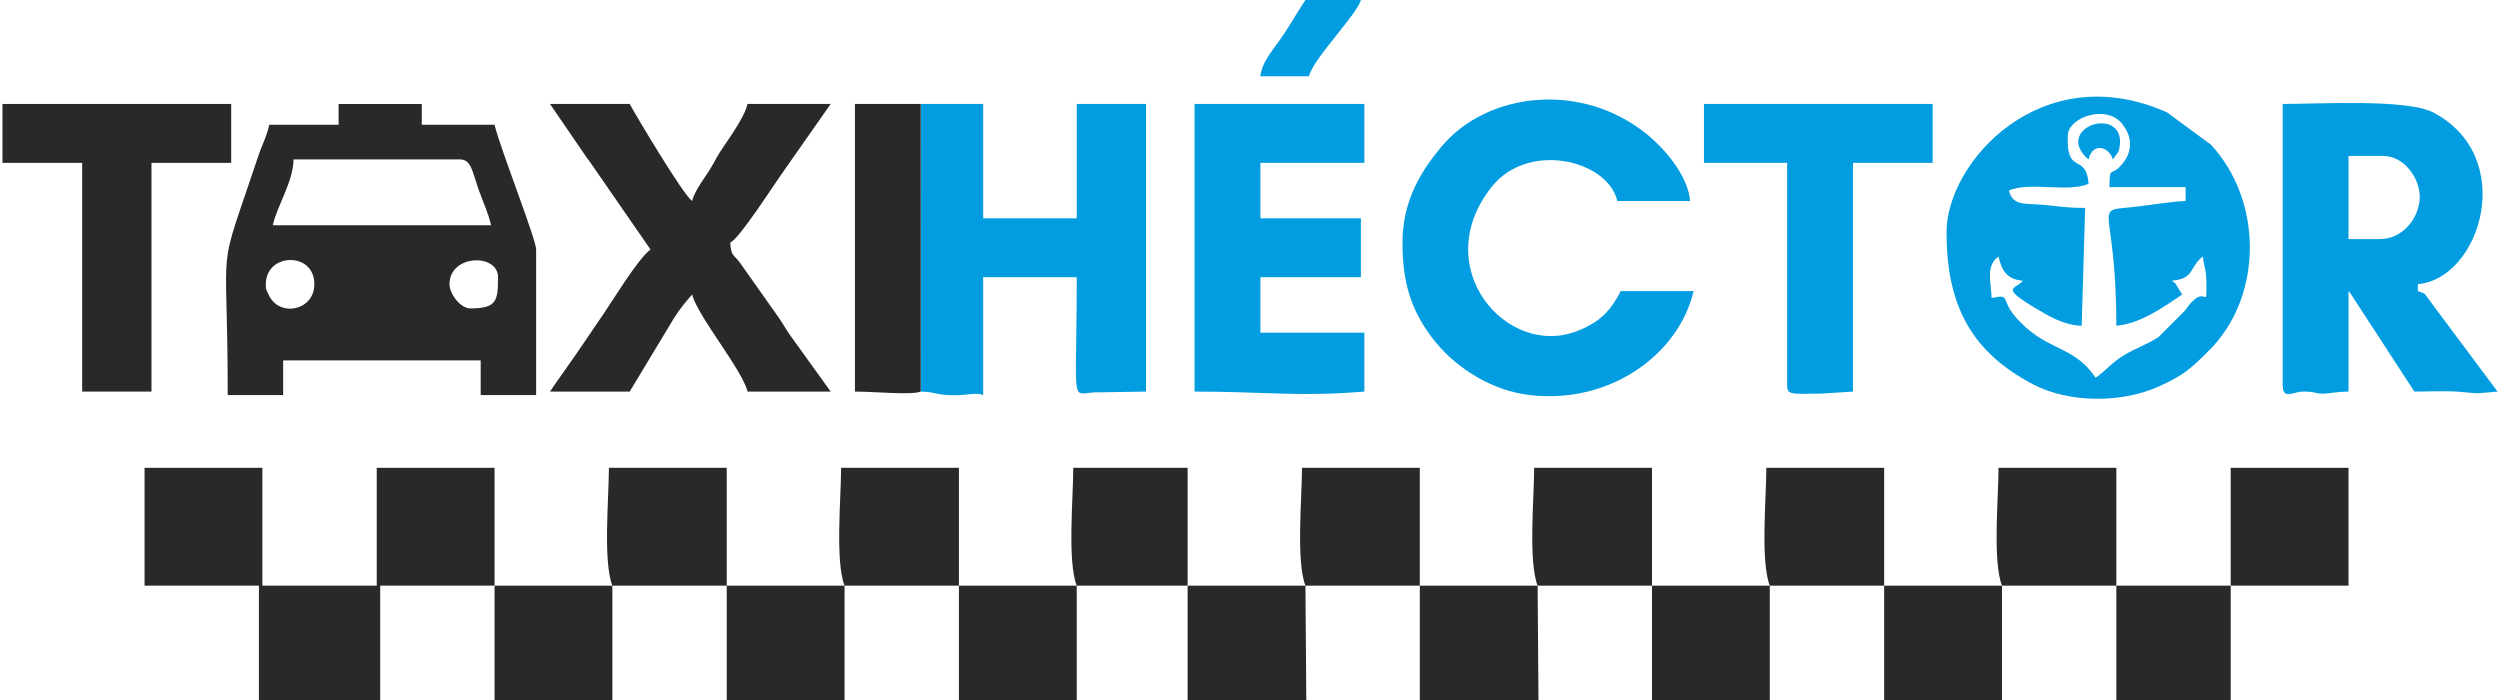
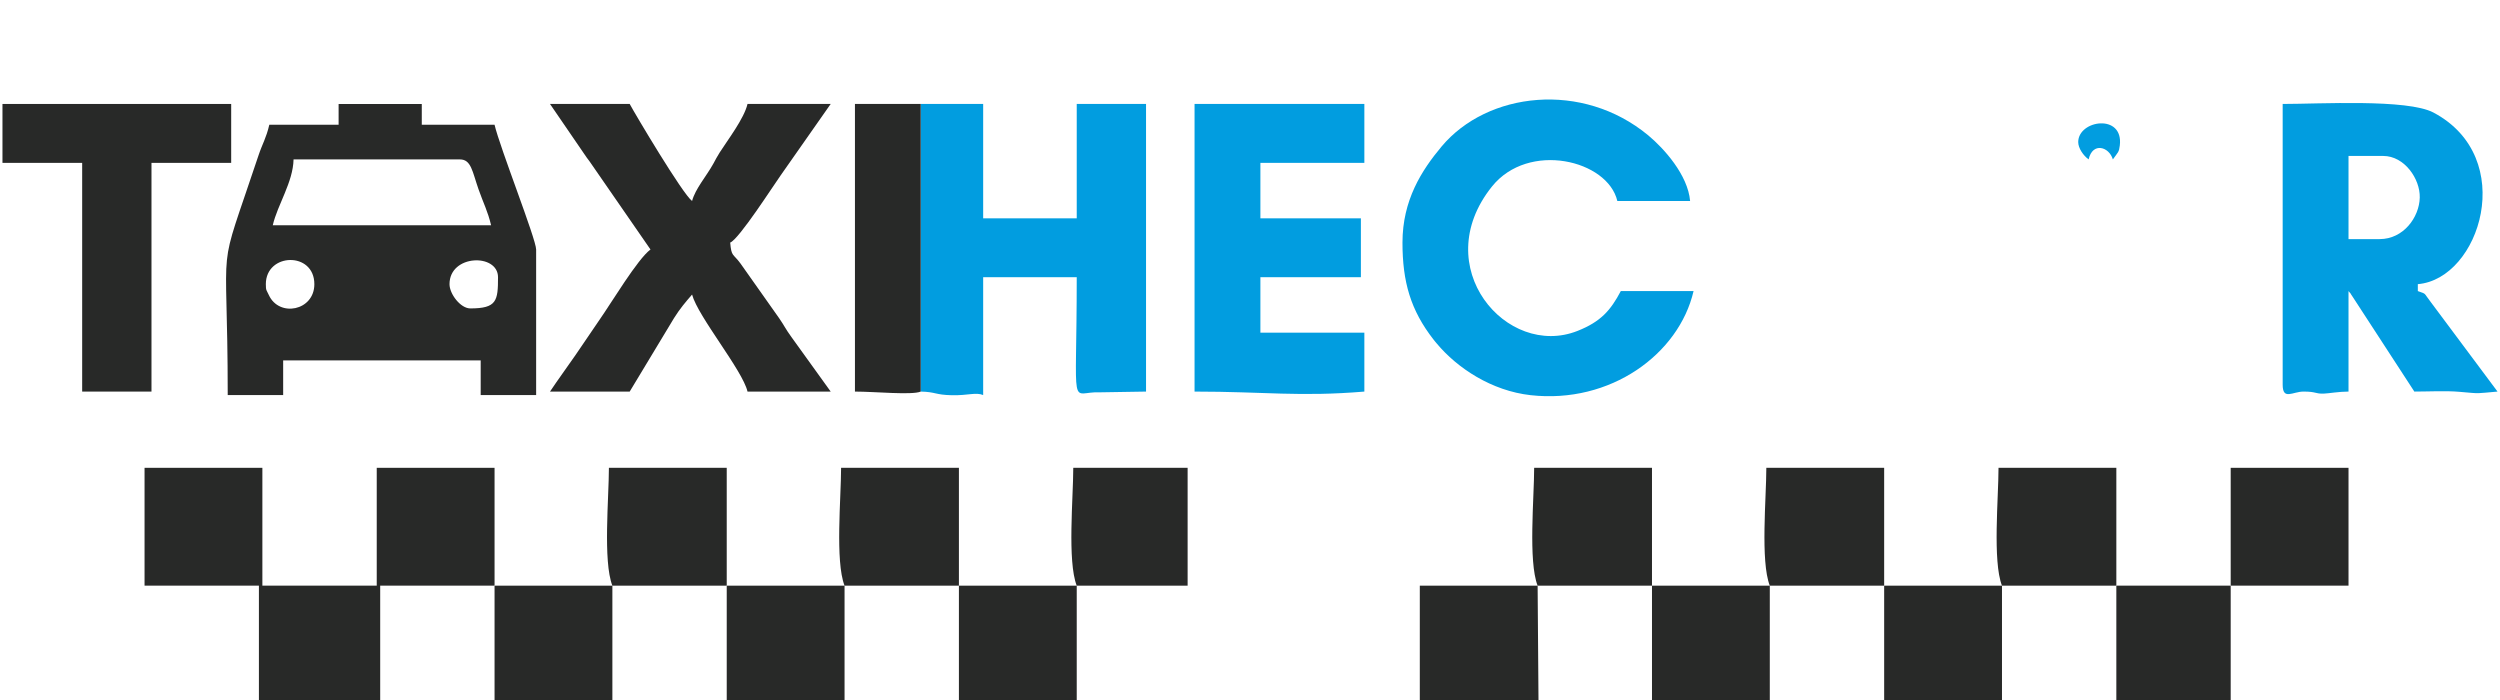
<svg xmlns="http://www.w3.org/2000/svg" xml:space="preserve" width="300px" height="84px" version="1.1" style="shape-rendering:geometricPrecision; text-rendering:geometricPrecision; image-rendering:optimizeQuality; fill-rule:evenodd; clip-rule:evenodd" viewBox="0 0 292552 82077">
  <defs>
    <style type="text/css">
   
    .fil1 {fill:#019DE0}
    .fil0 {fill:#282928}
   
  </style>
  </defs>
  <g id="Capa_x0020_1">
    <path class="fil0" d="M52416 33318c0,-3506 5688,-3636 5688,-812 0,2768 -142,3657 -3250,3657 -1149,0 -2438,-1695 -2438,-2845zm-21536 0c0,-3688 5689,-3863 5689,0 0,3128 -4128,3925 -5338,1275 -273,-599 -351,-501 -351,-1275zm3251 -14627l19504 0c1329,0 1453,1417 2184,3504 570,1629 1093,2586 1472,4216l-25598 0c568,-2436 2378,-5038 2438,-7720zm5282 -4063l-8126 0c-371,1594 -795,2180 -1270,3605 -5060,15185 -3606,8178 -3606,28088l6501 0 0 -4064 23160 0 0 4064 6502 0 0 -17066c0,-1205 -4256,-11965 -4876,-14627l-8533 0 0 -2438 -9752 0 0 2438z" />
-     <path class="fil1" d="M247044 21941l8939 0 0 1626c-1336,29 -3844,431 -5465,629 -5922,723 -2661,-1145 -2661,13998 2877,-239 5681,-2292 7720,-3657l-770 -1261c-49,-52 -177,-148 -219,-188 -42,-41 -157,-113 -230,-176 2758,-229 2005,-1634 3657,-2844 137,1648 406,1011 406,3657 0,2655 -128,-778 -2544,2719l-3056 3058c-1340,886 -2560,1252 -3990,2104 -1661,990 -2094,1800 -3412,2683 -2677,-3997 -5872,-2991 -9452,-7210 -1692,-1993 -442,-2622 -2738,-2135 -42,-1892 -742,-3737 813,-4876 384,1650 952,2687 2844,2844 -773,1056 -2873,623 1592,3284 1319,786 3210,1951 5315,1998l407 -13815c-2293,0 -3158,-214 -4917,-365 -2198,-189 -3535,159 -4022,-1666 2274,-1091 7071,278 9345,-813 -309,-3717 -2659,-843 -2438,-5688 97,-2122 4472,-3584 6291,-1415 1358,1620 1321,3375 17,4878 -1348,1553 -1372,-49 -1432,2631zm-19097 5283c0,8522 2864,14033 10179,17857 4240,2215 10455,2192 14786,200 2712,-1247 3482,-1873 5485,-3861l803 -821c5819,-6321 5757,-17146 -262,-23644l-5154 -3786c-14712,-6529 -25837,5833 -25837,14055z" />
    <path class="fil1" d="M107669 45914c1794,40 1672,388 3670,428 1885,38 2794,-375 3650,-21l0 -13815 10971 0c0,16462 -900,13319 2764,13495l5362 -87 0 -33724 -8126 0 0 13408 -10971 0 0 -13408 -7323 0 3 33724z" />
    <path class="fil1" d="M278737 28036l-3657 0 0 -9751 4064 0c2505,0 4339,2700 4290,4872 -53,2340 -1930,4879 -4697,4879zm-11377 17066c0,1870 1167,812 2438,812 1557,0 1306,269 2385,238 560,-17 1761,-238 2897,-238l0 -11783c457,526 32,12 512,708l7208 11075c1624,0 3697,-112 5267,27 2705,240 1854,192 4485,-27l-7810 -10473c-925,-1184 -439,-913 -1535,-1310l0 -813c7297,-607 11786,-14848 1835,-20119 -3061,-1622 -13394,-1009 -17682,-1009l0 32912z" />
    <polygon class="fil0" points="57698,68668 57698,54853 43883,54853 43883,68668 30474,68668 30474,54853 16659,54853 16659,68668 30068,68668 30068,82077 44289,82077 44289,68668 " />
    <path class="fil1" d="M164154 28443c0,4604 951,7929 3650,11384 52,66 128,159 181,225 53,65 132,156 186,221 2415,2895 6437,5552 11013,6063 9350,1044 17376,-4798 19101,-12205l-8532 0c-1196,2260 -2337,3586 -5081,4672 -8294,3281 -17582,-7508 -10025,-16933 4287,-5346 13579,-3110 14699,1697l8533 0c-254,-3050 -3078,-6178 -4904,-7693 -7715,-6400 -18861,-5121 -24237,1306 -2340,2797 -4584,6292 -4584,11263z" />
    <path class="fil0" d="M75982 29255c-1512,1108 -4599,6279 -5978,8243l-2798 4110c-1091,1578 -1991,2789 -3007,4306l9345 0 5198 -8617c700,-1116 1329,-1854 2116,-2760 692,2592 5918,8872 6501,11377l9752 0 -4592 -6378c-671,-910 -850,-1356 -1444,-2213l-4542 -6429c-879,-1200 -1064,-758 -1205,-2451 1021,-370 5165,-6842 5924,-7891l5859 -8362 -9752 0c-399,1714 -2349,4256 -3257,5682 -351,552 -454,785 -736,1295 -846,1533 -2121,2950 -2508,4400 -1109,-813 -6712,-10241 -7314,-11377l-9345 0 4294 6270c70,97 277,368 347,465l7142 10330z" />
    <path class="fil1" d="M139775 45914c8192,0 12287,635 19910,0l0 -6907 -12190 0 0 -6501 11783 0 0 -6908 -11783 0 0 -6501 12190 0 0 -6907 -19910 0 0 33724z" />
    <polygon class="fil0" points="0,19097 9345,19097 9345,45914 17472,45914 17472,19097 26817,19097 26817,12190 0,12190 " />
-     <path class="fil1" d="M199504 19097l9752 0 0 26005c0,1173 294,1118 4008,1047l3712 -235 0 -26817 9346 0 0 -6907 -26818 0 0 6907z" />
    <path class="fil0" d="M166186 68668l0 13409 13916 0 -101 -13409 13409 0 0 -13815 -13815 0c0,3526 -708,10937 404,13815l-13813 0z" />
-     <path class="fil0" d="M138962 68668l0 13409 13917 0 -102 -13409 13409 0 0 -13815 -13815 0c0,3526 -707,10937 404,13815l-13813 0z" />
    <path class="fil0" d="M193410 68668l0 13409 13814 0 0 -13409 13409 0 0 -13815 -13815 0c0,3526 -707,10937 404,13815l-13812 0z" />
    <path class="fil0" d="M57698 68668l0 13409 13815 0 0 -13409 13408 0 0 -13815 -13815 0c0,3526 -707,10937 405,13815l-13813 0z" />
    <path class="fil0" d="M220633 68668l0 13409 13815 0 0 -13409 13409 0 0 -13815 -13815 0c0,3526 -708,10937 404,13815l-13813 0z" />
    <path class="fil0" d="M84921 68668l0 13409 13815 0 0 -13409 13409 0 0 -13815 -13815 0c0,3526 -707,10937 404,13815l-13813 0z" />
    <path class="fil0" d="M112145 68668l0 13409 13815 0 0 -13409 13002 0 0 -13815 -13408 0c0,3526 -708,10937 404,13815l-13813 0z" />
    <path class="fil0" d="M107669 45914l-3 -33724 -7711 0 0 33724c2352,0 6674,435 7714,0z" />
    <polygon class="fil0" points="261265,68668 275080,68668 275080,54853 261265,54853 " />
    <polygon class="fil0" points="261265,68668 247857,68668 247857,82077 261265,82077 " />
-     <path class="fil1" d="M147495 8939l5689 0c582,-2180 5633,-7210 6094,-8939l-6501 0c-939,1403 -1661,2704 -2681,4226 -896,1339 -2461,3034 -2601,4713z" />
    <path class="fil1" d="M243387 16659c0,701 579,1563 1219,2032 472,-2077 2412,-1475 2844,0 613,-868 715,-818 813,-1626 462,-3795 -4876,-3002 -4876,-406z" />
  </g>
</svg>